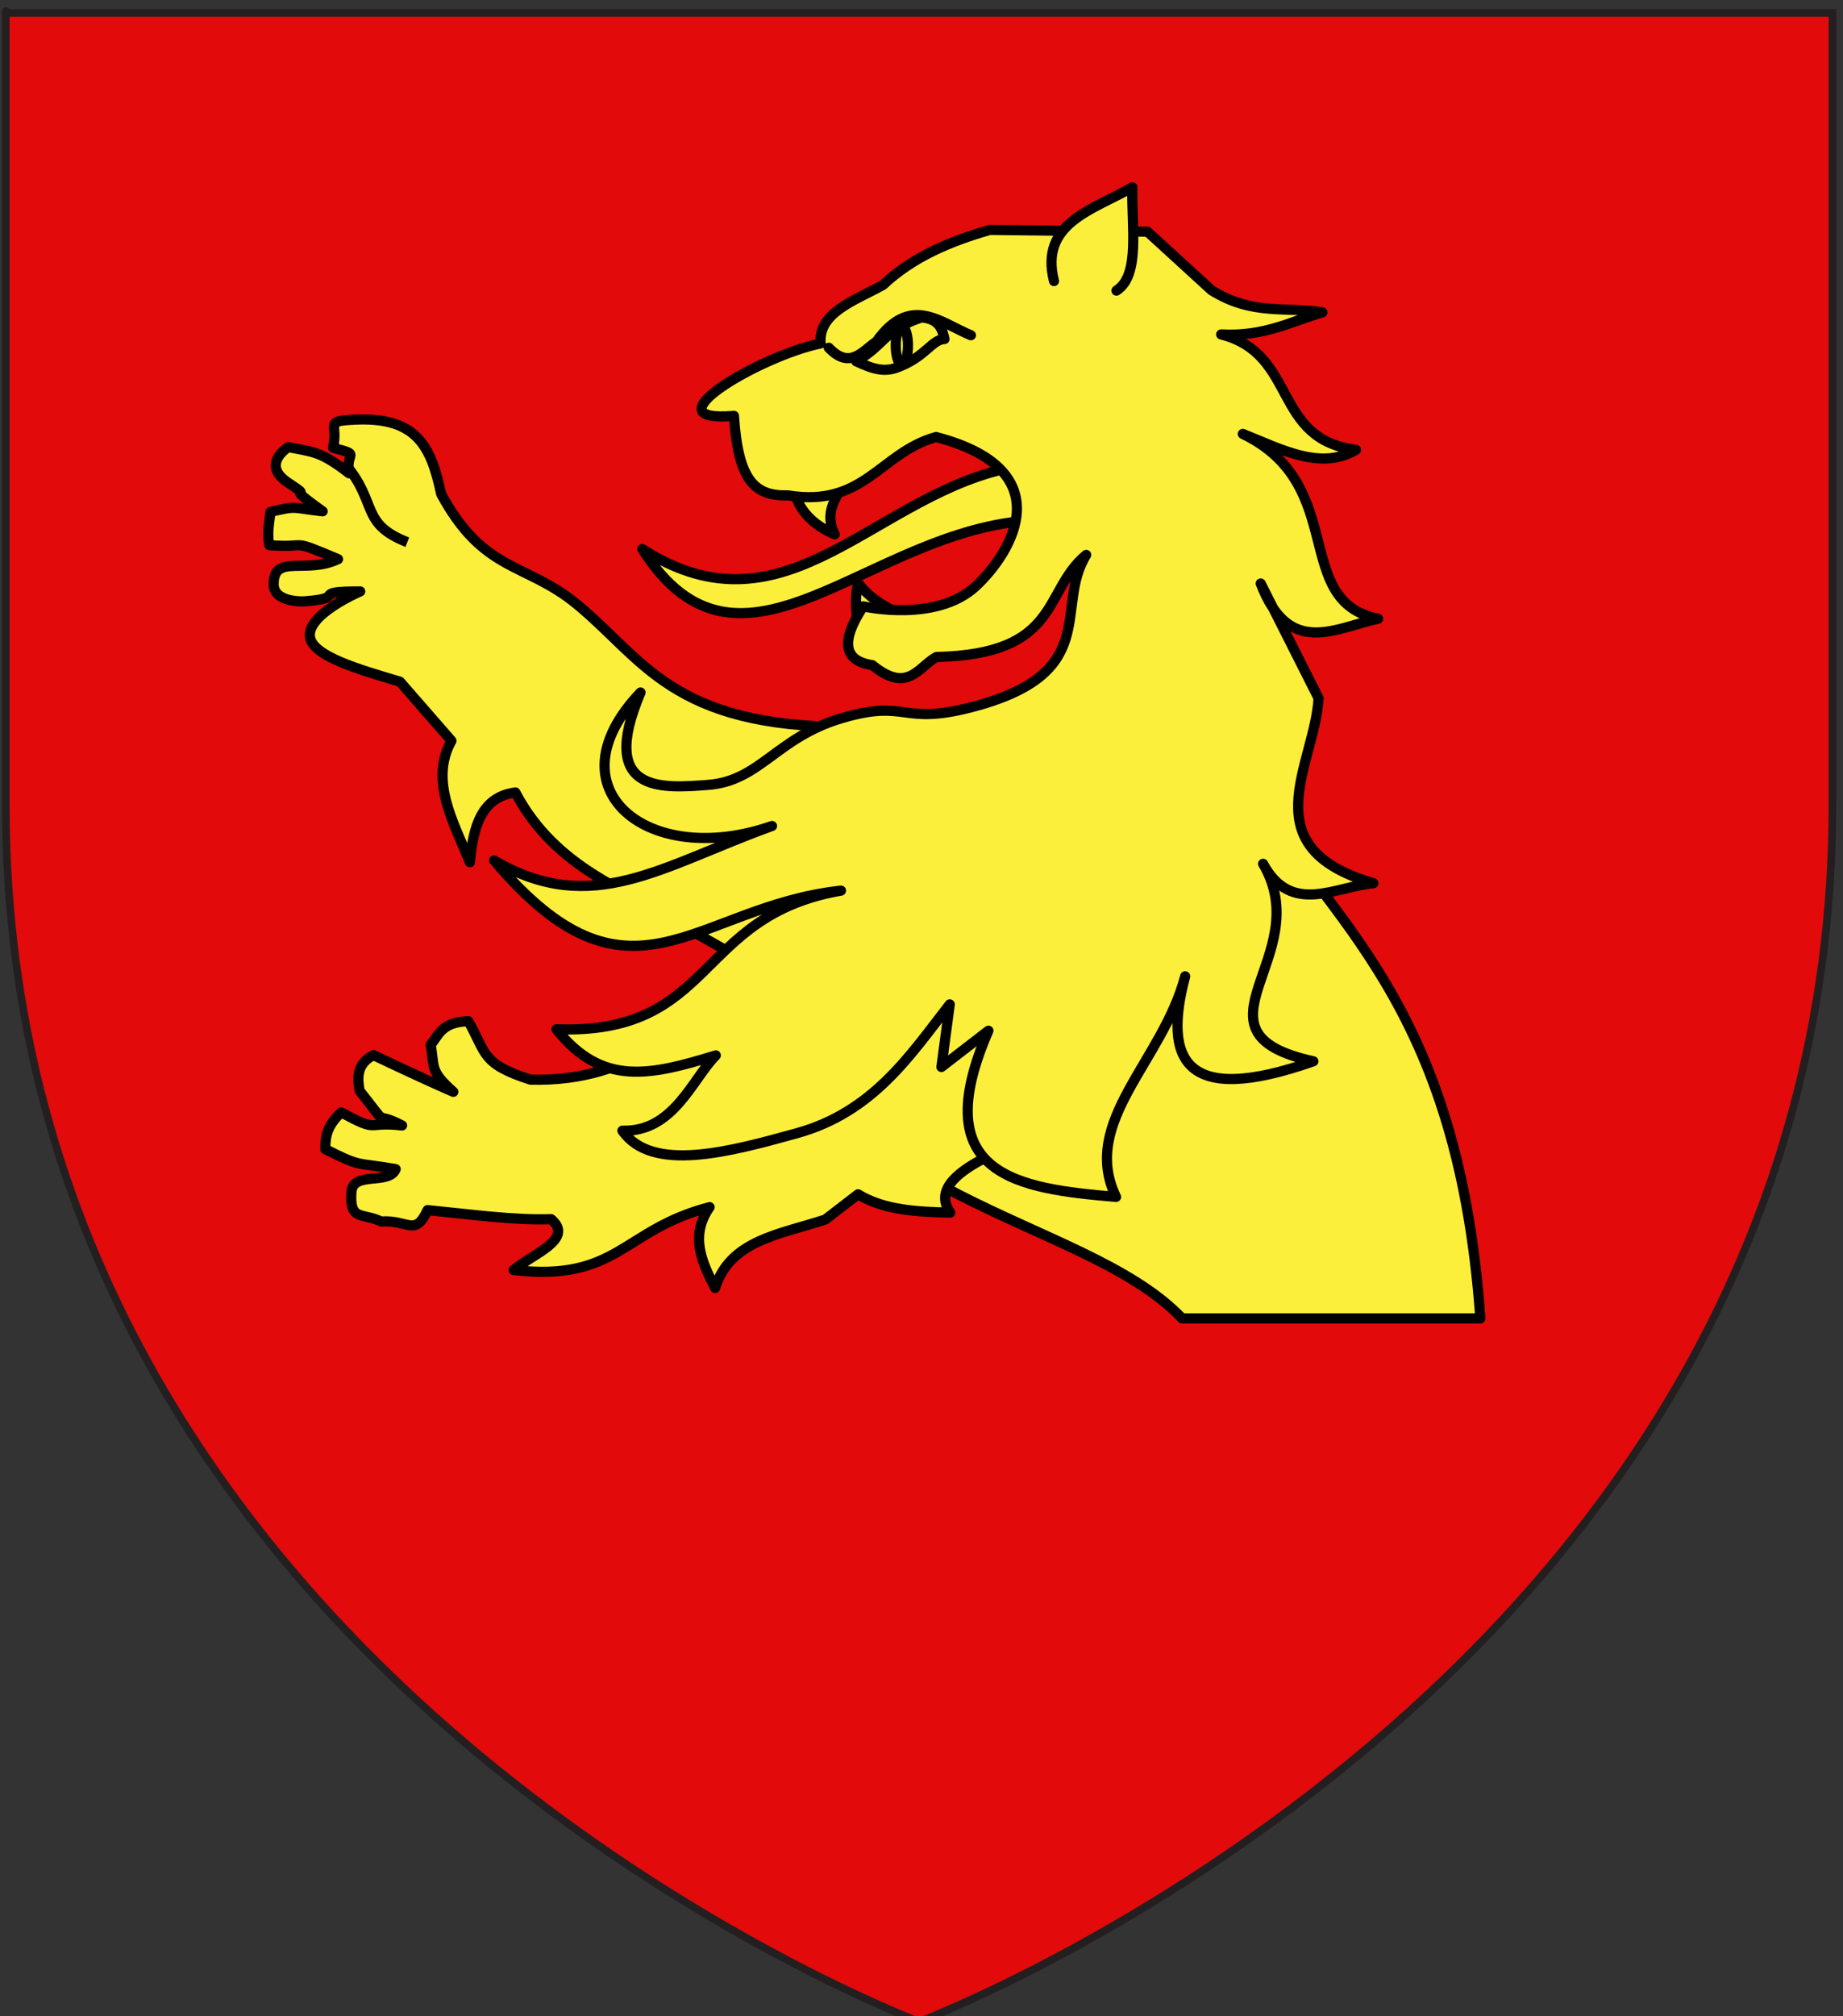
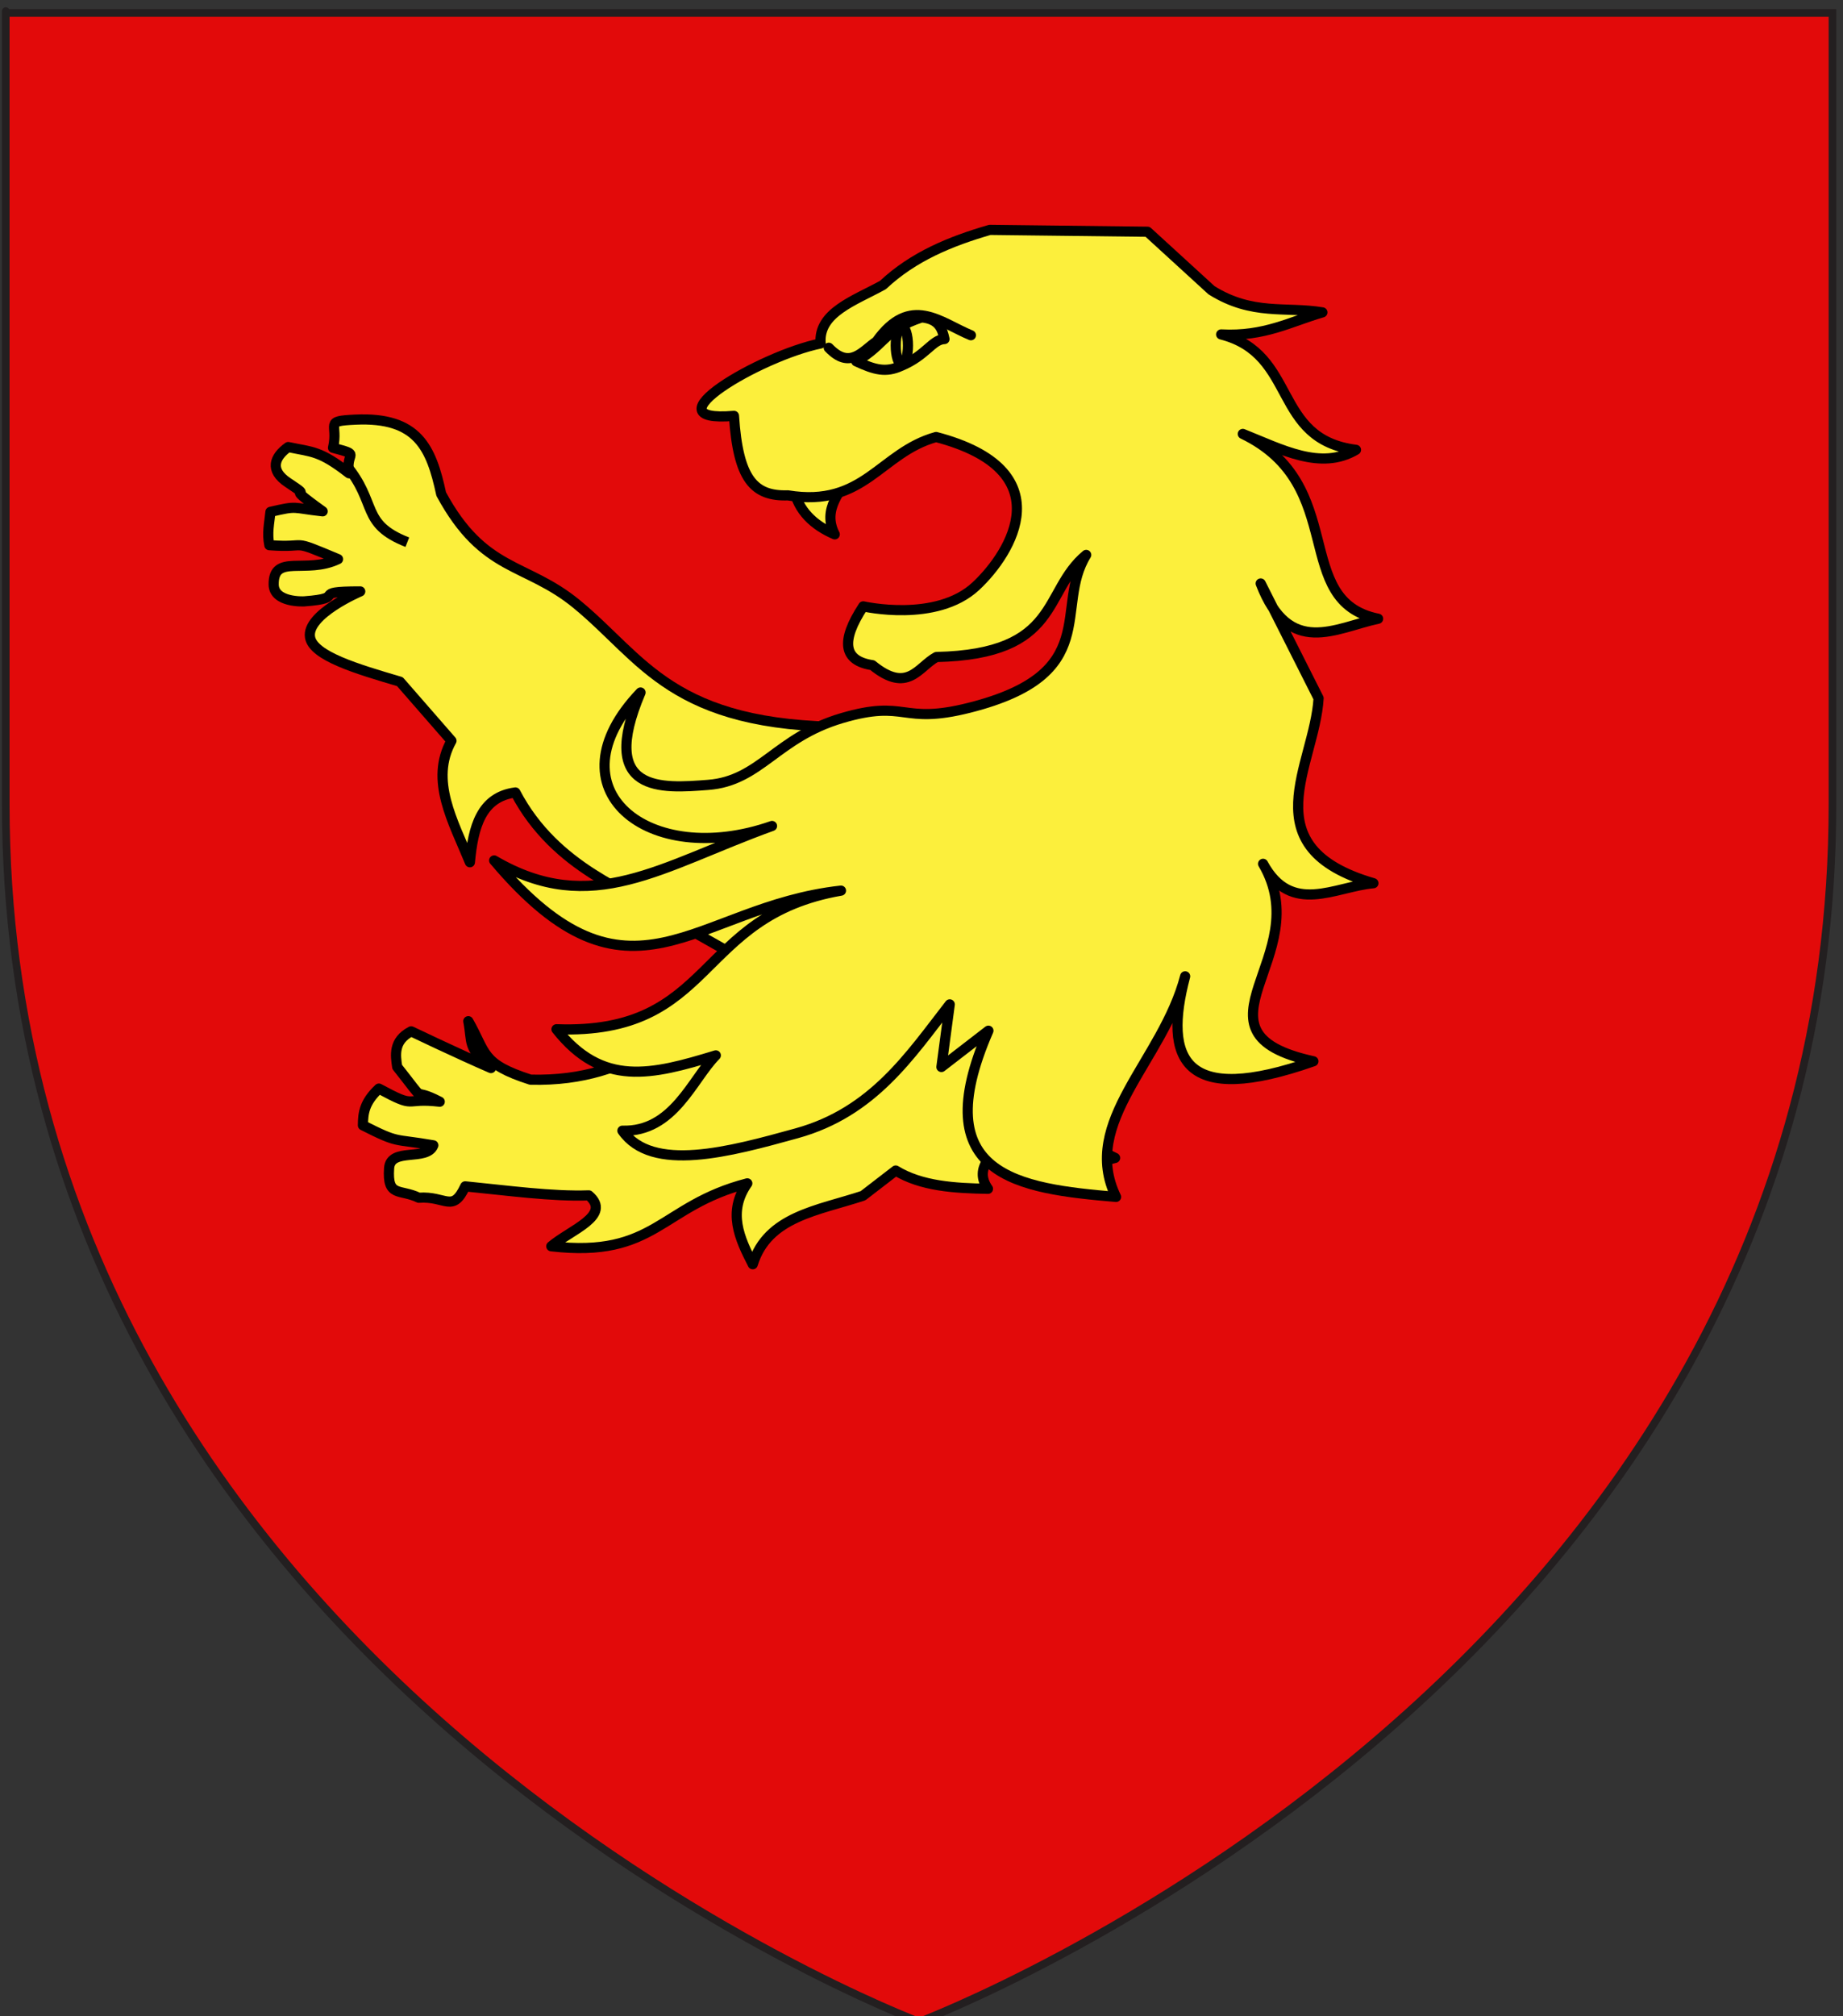
<svg xmlns="http://www.w3.org/2000/svg" version="1.1" id="Layer_1" x="0px" y="0px" width="181.418px" height="198.425px" viewBox="1.692 0.538 181.418 198.425" enable-background="new 1.692 0.538 181.418 198.425" xml:space="preserve">
  <rect x="1.692" y="0.538" width="181.418" height="198.425" fill="#333333" stroke="none" />
  <path id="path1411_9_" fill="#E20A0A" stroke="#231F20" stroke-width="0.75" d="M92.172,199.5c0,0-89.913-33.836-89.913-119.812  c0-85.984,0-77.882,0-77.882h179.813v77.882C182.091,165.664,92.172,199.5,92.172,199.5z" />
  <g id="Lion">
    <path id="Anterieur_d" fill="#FCEF3C" stroke="#000000" stroke-linecap="round" stroke-linejoin="round" d="M45.121,49.156   c4.199,7.771,8.295,6.689,13.343,10.838c6.589,5.417,9.359,12.087,26.727,12.087l-4.756,26.093l-13.74-7.764   c-2.782-2.148-10.288-4.271-14.27-11.884c-3.38,0.439-4.162,3.426-4.479,6.869c-1.645-4.015-3.983-8.052-1.815-11.955l-5.076-5.82   c-4.221-1.245-8.538-2.521-8.846-4.37c-0.375-2.25,4.943-4.509,4.943-4.509c-5.26-0.004-0.997,0.647-5.536,0.98   c0,0-2.965,0.153-2.984-1.663c-0.031-3.06,3.176-0.982,6.337-2.493c-5.003-2.103-2.636-1.065-6.762-1.373   C27.958,53,28.208,52,28.314,50.913c2.773-0.645,2.012-0.397,5.14-0.055c-4.425-3.166-0.367-0.81-3.419-2.827   c-1.849-1.222-1.326-2.532,0.027-3.498c2.385,0.504,3.101,0.337,5.991,2.582c-0.38-2.182,1.277-1.732-1.579-2.509   c0.565-2.414-0.976-2.621,2.195-2.771C42.833,41.546,44.145,44.621,45.121,49.156z" />
-     <path id="Corps" fill="#FCEF3C" stroke="#000000" stroke-linecap="round" stroke-linejoin="round" d="M147.411,130.285   c-2.313-32.77-16.188-39.828-24.03-54.307L77.149,96.915c5.421,22.167,31.158,23.1,40.902,33.369L147.411,130.285z" />
-     <path id="Anterieur_g" fill="#FCEF3C" stroke="#000000" stroke-linecap="round" stroke-linejoin="round" d="M47.791,101.035   c-2.61,0.088-2.901,1.345-3.707,2.34c0.416,2.186-0.145,2.51,2.23,4.613c-3.288-1.427-7.855-3.613-7.855-3.613   c-1.793,0.925-1.534,2.399-1.375,3.5c3.183,4.025,1.093,1.82,4.187,3.423c-3.69-0.427-2.148,0.785-5.989-1.29   c-1.447,1.367-1.559,2.406-1.572,3.617c3.637,1.837,2.897,1.266,6.931,1.966c-0.63,1.604-4.21,0.164-4.354,2.25   c-0.201,2.909,1.052,2.004,2.924,2.909c2.682-0.195,3.316,1.554,4.568-1.121c4.179,0.411,8.562,1.018,12.167,0.889   c2.318,1.983-1.793,3.396-3.694,5.008c10.275,1.188,10.719-3.972,19.295-6.19c-1.959,2.799-0.79,5.385,0.539,7.958   c1.46-4.715,6.409-5.272,10.851-6.741l3.219-2.48c2.526,1.543,5.769,1.739,9.082,1.799c-1.443-2.04,0.314-3.798,3.483-5.423   c4.022,3.143,6.646,3.033,9.033,2.383c-9.091-4.251-1.104-12.758-0.517-19.419L94.398,84.404l-28.717,19.382   c-2.752,1.67-6.508,3.139-11.765,3.006C49.008,105.217,49.585,104.158,47.791,101.035z" />
+     <path id="Anterieur_g" fill="#FCEF3C" stroke="#000000" stroke-linecap="round" stroke-linejoin="round" d="M47.791,101.035   c0.416,2.186-0.145,2.51,2.23,4.613c-3.288-1.427-7.855-3.613-7.855-3.613   c-1.793,0.925-1.534,2.399-1.375,3.5c3.183,4.025,1.093,1.82,4.187,3.423c-3.69-0.427-2.148,0.785-5.989-1.29   c-1.447,1.367-1.559,2.406-1.572,3.617c3.637,1.837,2.897,1.266,6.931,1.966c-0.63,1.604-4.21,0.164-4.354,2.25   c-0.201,2.909,1.052,2.004,2.924,2.909c2.682-0.195,3.316,1.554,4.568-1.121c4.179,0.411,8.562,1.018,12.167,0.889   c2.318,1.983-1.793,3.396-3.694,5.008c10.275,1.188,10.719-3.972,19.295-6.19c-1.959,2.799-0.79,5.385,0.539,7.958   c1.46-4.715,6.409-5.272,10.851-6.741l3.219-2.48c2.526,1.543,5.769,1.739,9.082,1.799c-1.443-2.04,0.314-3.798,3.483-5.423   c4.022,3.143,6.646,3.033,9.033,2.383c-9.091-4.251-1.104-12.758-0.517-19.419L94.398,84.404l-28.717,19.382   c-2.752,1.67-6.508,3.139-11.765,3.006C49.008,105.217,49.585,104.158,47.791,101.035z" />
    <g id="Tete" transform="matrix(0.984,-0.176,0.176,0.984,-23.517,33.088)">
-       <path id="Langue" fill="#FCEF3C" stroke="#000000" stroke-linecap="round" stroke-linejoin="round" d="M121.106,35.221    c-14.147-0.105-25.306,13.112-37.803,1.51c6.879,16.806,22.198,1.961,38.386,3.986L121.106,35.221z" />
      <g id="Dents">
-         <path id="path2476" fill="#FCEF3C" stroke="#000000" stroke-linecap="round" stroke-linejoin="round" d="M102.766,48.797     c0.281-1.678-0.006-2.866,0.867-5.048c1.079,2.268,3.119,3.297,4.759,4.839" />
        <path id="path2474" fill="#FCEF3C" stroke="#000000" stroke-linecap="round" stroke-linejoin="round" d="M99.029,33.609     c0.098,2.1,1.235,3.746,3.184,5.036c-0.827-2.69,1.377-4.082,2.776-5.818" />
      </g>
      <path id="Contour" fill="#FCEF3C" stroke="#000000" stroke-linecap="round" stroke-linejoin="round" d="M105.214,86.19    l-1.894,5.923l5.185-2.702c-8.658,12.999,0.15,15.816,9.491,18.32c-2.229-7.92,6.914-12.353,10.522-20.179    c-3.593,7.714-2.383,12.626,10.958,10.457c-12.441-5.146,2.232-10.071-1.454-20.009c1.843,5.53,6.554,3.46,10.36,3.793    c-11.346-5.614-3.658-12.437-2.109-18.874L142.65,50.79c1.472,7.709,6.477,5.593,10.771,5.452    c-8.171-3.223-0.512-13.453-9.912-20.255c3.479,2.158,6.902,4.917,10.694,3.503c-7.962-2.471-3.964-10.295-11.07-13.521    c4.159,0.978,6.945-0.04,10.198-0.381c-3.453-1.226-6.846-0.874-10.368-4.072l-5.183-6.775l-15.258-2.915    c-3.991,0.422-7.861,1.243-11.315,3.489c-3.028,1.031-6.765,1.543-7.053,4.583c-6.092,0.147-18.366,4.712-9.656,5.517    c-0.697,6.205,0.528,8.152,3.846,8.637c7.183,2.541,9.697-2.559,15.382-3.084c11.626,5.382,5.391,12.478,1.27,15.143    c-4.482,2.898-11.268,0.005-11.268,0.005c-2.824,2.985-2.867,4.936-0.135,5.858c2.946,3.431,4.419,0.955,6.349,0.319    c12.156,1.897,11.39-4.525,16.29-7.296c-4.084,4.537-0.4,11.83-13.97,12.785c-7.003,0.497-5.882-1.94-12.546-1.204    c-6.667,0.736-9.009,4.666-14.114,4.151c-4.564-0.46-10.872-1.057-4.956-10.126c-10.609,7.745-2.306,17.269,10.431,15.215    c-11.466,1.964-19.038,5.782-27.532-1.477c10.459,18.098,18.508,7.948,33.096,8.938c-14.616-0.09-14.647,11.818-29.981,8.502    c3.445,6.422,8.412,6.084,14.993,5.294c-2.699,1.897-5.431,6.715-10.359,5.68c2.127,4.626,10.035,3.906,16.856,3.271    C95.91,95.303,100.466,90.463,105.214,86.19z" />
-       <path id="Oreille" fill="#FCEF3C" stroke="#000000" stroke-linecap="round" stroke-linejoin="round" d="M127.856,17.897    c-0.416-5.909,5.038-6.212,9.222-7.731c-0.773,3.74-0.728,8.67-3.333,9.741" />
      <g id="Oeil">
        <path id="path3449" fill="#FCEF3C" stroke="#000000" stroke-linecap="round" stroke-linejoin="round" d="M104.866,20.457     c1.672,2.52,3.191,0.917,4.742,0.217c4.108-4.009,6.496-0.721,9.253,1.034" />
        <path id="path3451" fill="#FCEF3C" stroke="#000000" stroke-linecap="round" stroke-linejoin="round" d="M107.295,22.251     c1.662,1.167,2.674,1.627,4.278,1.22c2.6-0.578,3.473-2.02,4.661-1.851c-0.039-1.035-0.188-2.034-1.835-2.495     C110.445,19.71,110.533,21.054,107.295,22.251z" />
        <ellipse transform="matrix(-0.984 -0.176 0.176 -0.984 218.349 62.384)" fill="#FCEF3C" stroke="#000000" cx="111.937" cy="21.522" rx="0.602" ry="1.865" />
      </g>
    </g>
    <path id="path4248" fill="#FCEF3C" stroke="#000000" d="M35.73,46.28c3.165,3.77,1.406,5.789,6.057,7.618" />
  </g>
</svg>